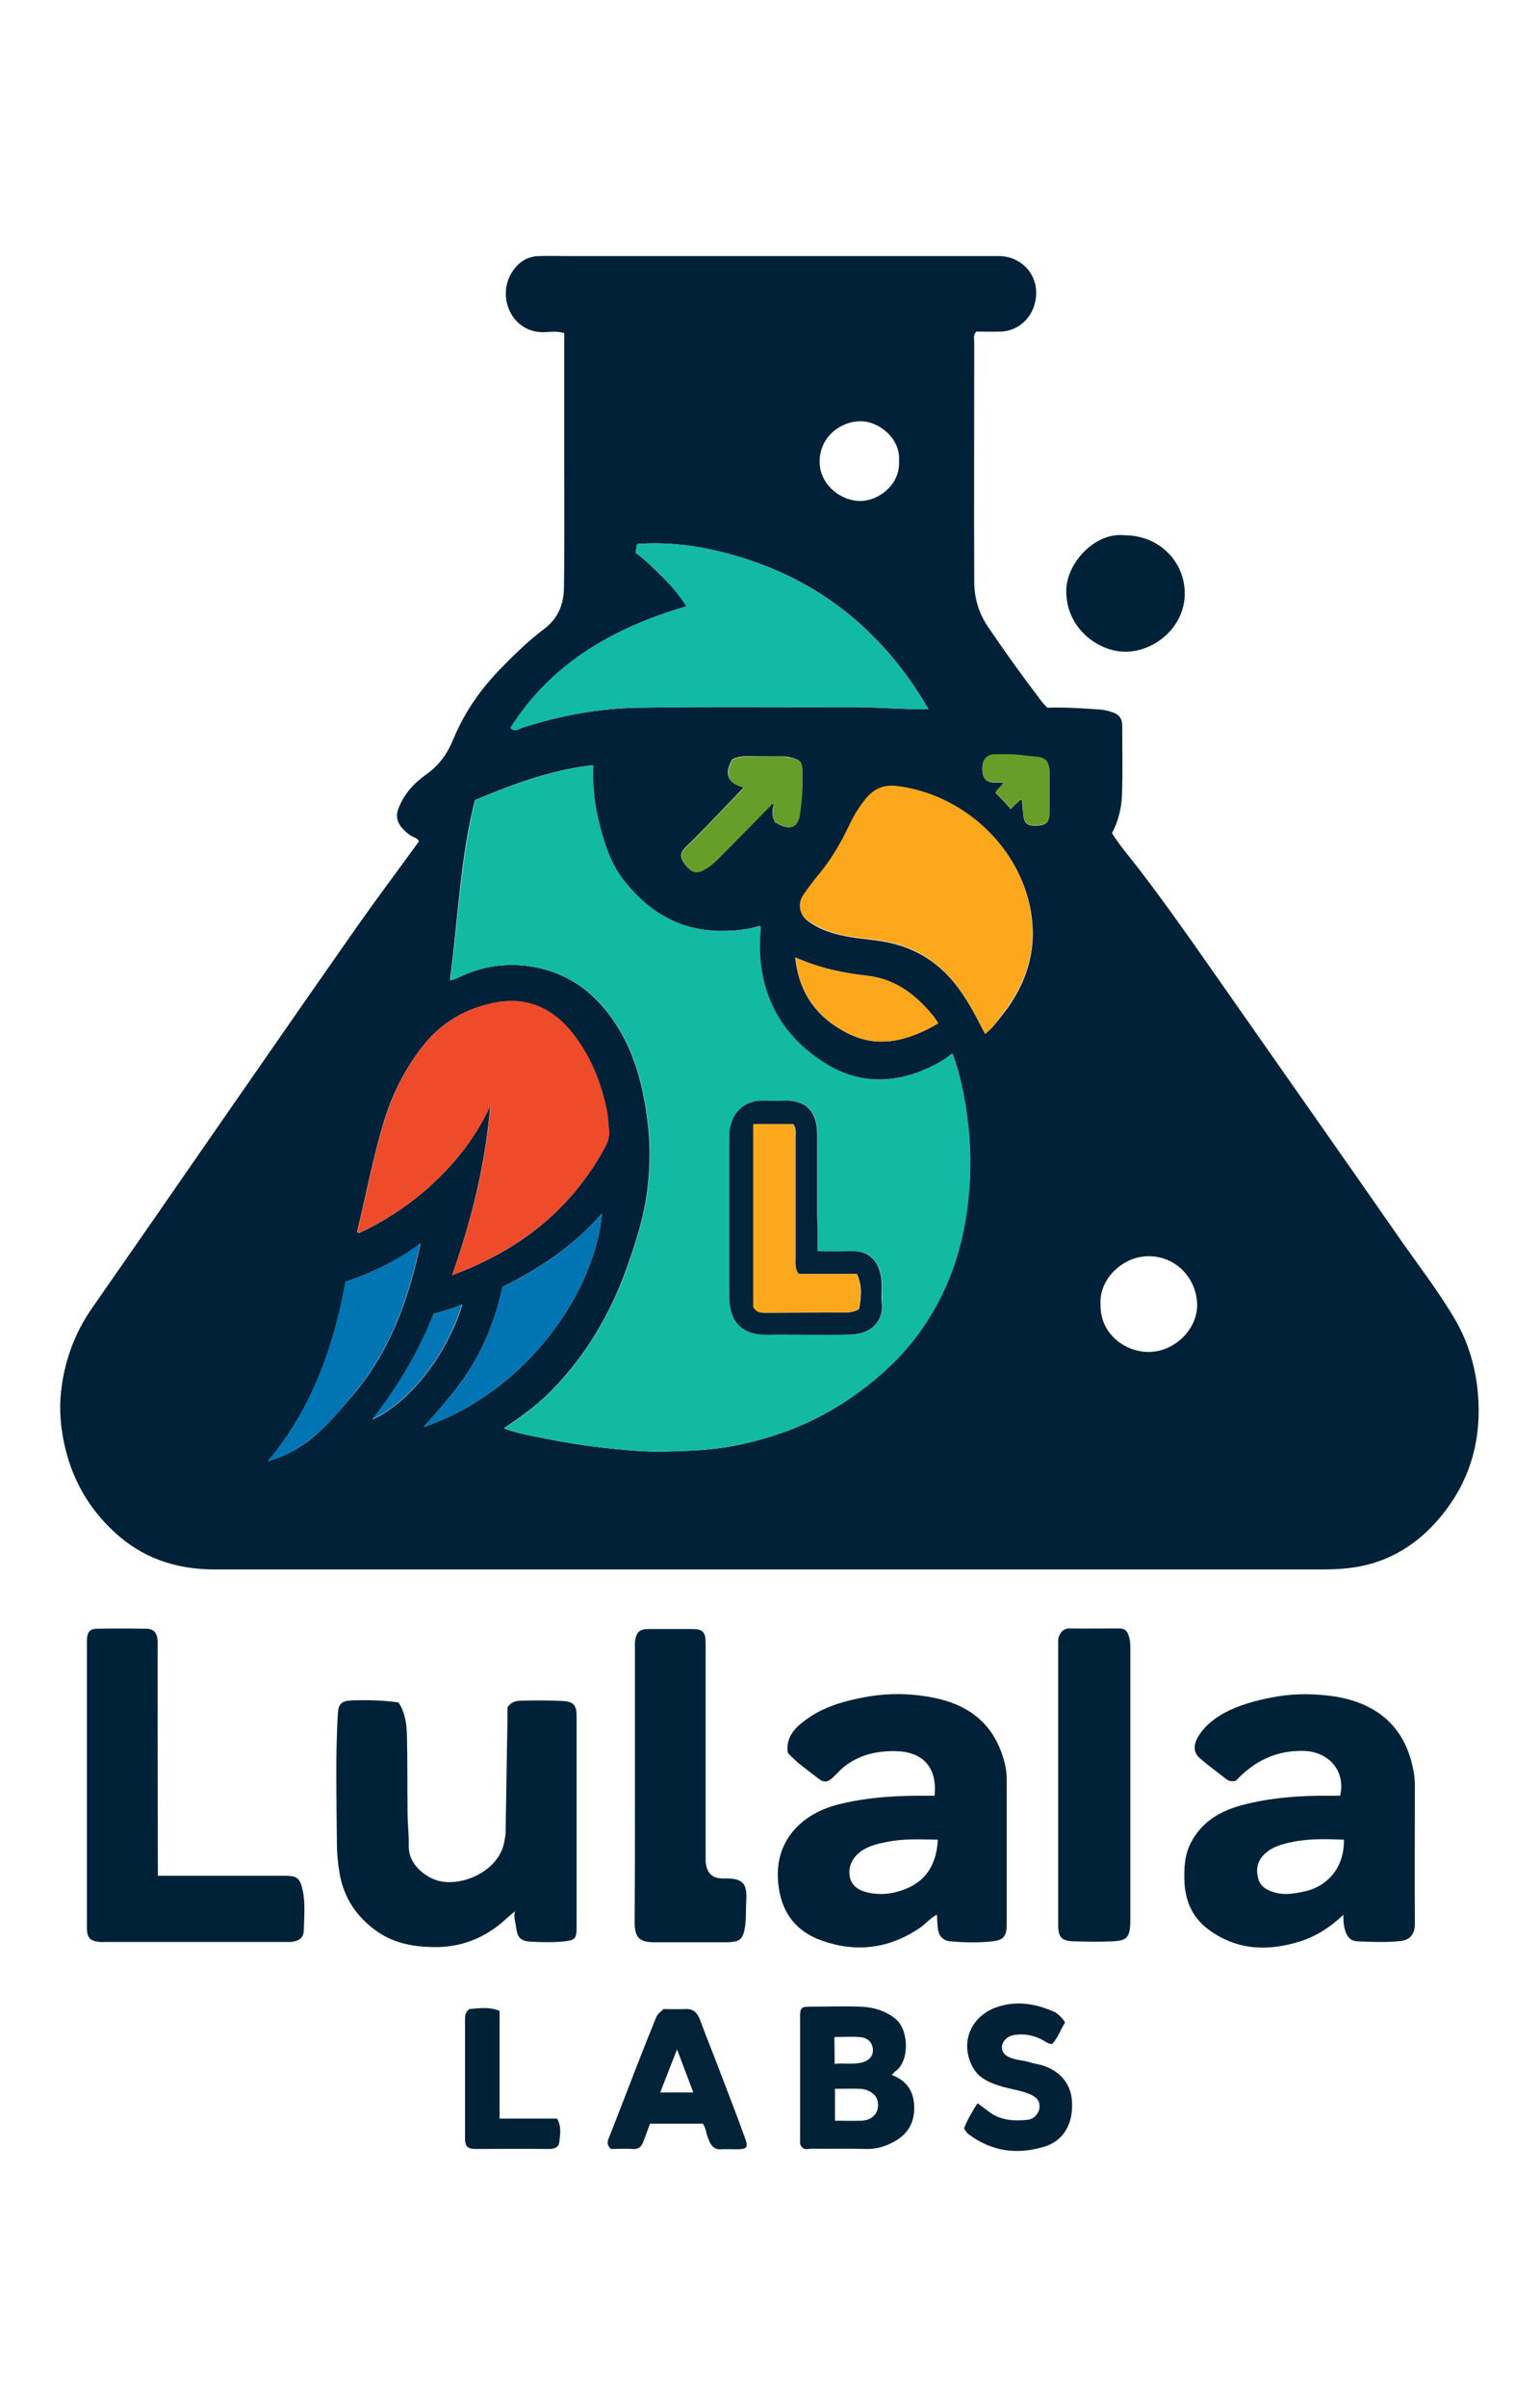
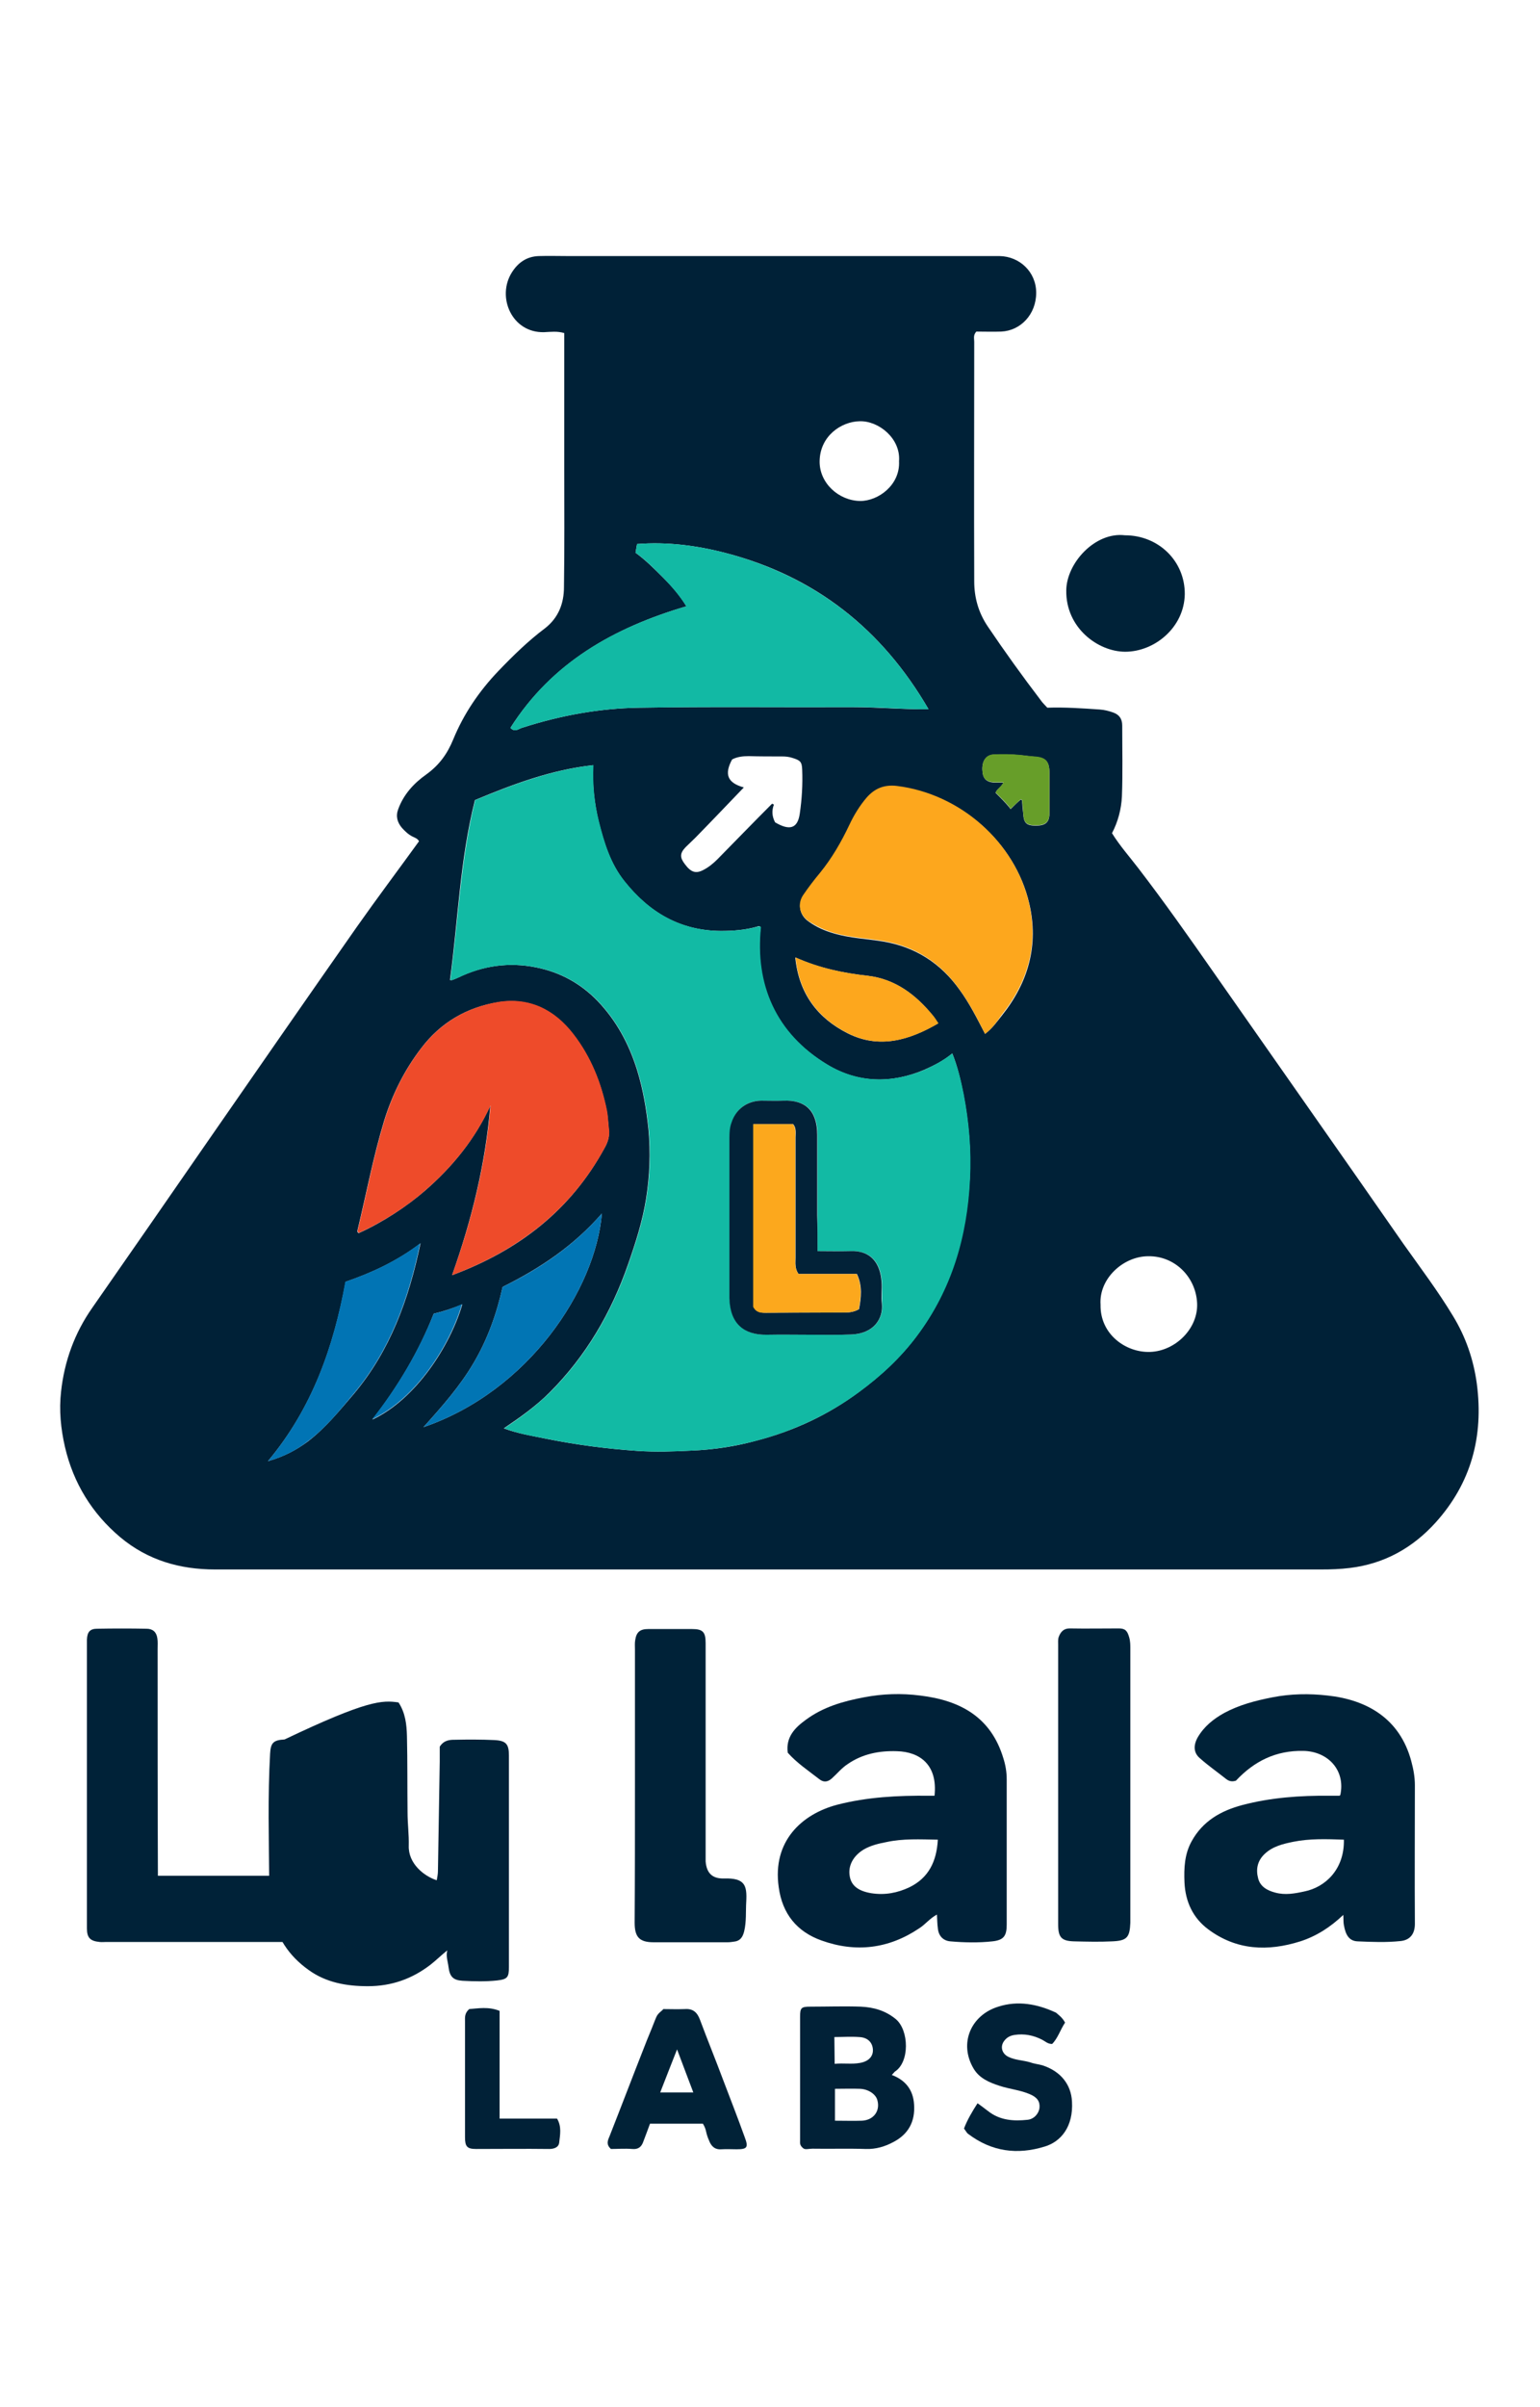
<svg xmlns="http://www.w3.org/2000/svg" version="1.1" id="_图层_2" x="0px" y="0px" viewBox="0 0 512 800" style="enable-background:new 0 0 512 800;" xml:space="preserve">
  <style type="text/css">
	.st0{fill:#002137;}
	.st1{fill:#002238;}
	.st2{fill:#002138;}
	.st3{fill:#012137;}
	.st4{fill:#012237;}
	.st5{fill:#12BAA4;}
	.st6{fill:#EE4B2A;}
	.st7{fill:#12B9A4;}
	.st8{fill:#FDA71D;}
	.st9{fill:#0175B4;}
	.st10{fill:#0174B4;}
	.st11{fill:#669E2A;}
	.st12{fill:#679E29;}
	.st13{fill:#0276B6;}
	.st14{fill:#022238;}
	.st15{fill:#FCA81D;}
</style>
  <g id="_图层_1-2">
    <g>
      <path class="st0" d="M139.3,279.6c-0.4-0.9-1.4-1.2-2.2-1.6c-1.4-0.7-2.5-1.8-3.5-2.9c-1.5-1.8-2.1-3.8-1.2-6.2    c1.8-4.9,5.2-8.6,9.3-11.5c4.3-3.1,7-6.8,9-11.7c3.5-8.5,8.6-16,15-22.7c4.9-5.1,9.9-10,15.5-14.2c4.5-3.5,6.3-8.3,6.3-13.7    c0.2-13.1,0.1-26.2,0.1-39.3c0-15,0-30,0-45.1c-2.3-0.7-4.5-0.4-6.7-0.3c-10.7,0.3-15.9-11.7-10.7-19.9c2.1-3.3,5-5.3,9-5.4    c3.2-0.1,6.4,0,9.6,0c46.5,0,93,0,139.6,0c1.3,0,2.6,0,3.9,0c6.7,0.1,12.2,5.3,12.2,12.2c0,7.2-5.2,12.6-11.6,12.9    c-2.8,0.1-5.7,0-8.3,0c-1.1,1.2-0.7,2.3-0.7,3.4c0,26.5-0.1,53.1,0,79.6c0,5.4,1.4,10.4,4.5,15c5.6,8.3,11.5,16.5,17.6,24.5    c0.6,0.9,1.4,1.6,2.2,2.5c5.8-0.2,11.6,0.2,17.4,0.6c1.6,0.1,3.1,0.5,4.5,1c2,0.7,3,2.1,3,4.3c0,7.9,0.2,15.7-0.1,23.6    c-0.2,4.2-1.3,8.4-3.3,12.2c2.6,4.2,5.9,7.9,8.8,11.7c8.6,11.2,16.7,22.7,24.8,34.3c21.1,30.2,42.3,60.3,63.3,90.5    c5.6,7.9,11.5,15.7,16.5,24c4.2,6.9,6.8,14.4,7.9,22.5c2.3,17.5-1.9,33-13.7,46.1c-7.6,8.4-17,13.7-28.5,15.1    c-3.2,0.4-6.4,0.5-9.6,0.5c-122.5,0-245.1,0-367.7,0c-11.8,0-22.4-3.1-31.5-10.7c-9.4-7.9-15.6-18-18.4-30    c-1.4-6.1-2-12.2-1.3-18.4c1.1-10.1,4.5-19.5,10.4-27.9c12.8-18.4,25.6-36.8,38.3-55.2c16.5-23.8,33-47.6,49.6-71.3    C125.5,298.3,132.5,289,139.3,279.6L139.3,279.6z M316.6,350.1c-3,2.5-6.1,4-9.2,5.4c-11,4.7-22.2,4.5-32.4-1.7    c-17.3-10.4-24.2-26.7-22.1-45.7c-0.4-0.4-0.9-0.3-1.3-0.1c-3.9,1.1-7.9,1.4-12,1.4c-13.5-0.1-23.8-6.2-32-16.5    c-4.7-5.9-6.8-12.9-8.6-20c-1.4-6-2.1-12.1-1.8-18.6c-13.8,1.5-26.6,6.3-39.3,11.6c-5,19.8-5.6,39.9-8.3,59.8c0.5,0,0.6,0.1,0.7,0    c0.7-0.2,1.3-0.5,2-0.8c8.3-4,16.9-5.2,25.9-3.4c8,1.6,14.8,5.3,20.5,11.2c6.3,6.6,10.4,14.3,13.1,22.9c2,6.5,3.1,13,3.8,19.8    c0.7,7.7,0.4,15.4-0.8,23c-1.2,7.5-3.5,14.7-6,21.8c-5.6,16.1-14,30.5-26.1,42.6c-4.5,4.5-9.7,8.2-15.2,11.9    c4.8,1.8,9.5,2.5,14.3,3.5c10,2,20,3.3,30.2,4c5.9,0.4,11.9,0.2,17.8-0.1c7.5-0.3,14.8-1.4,22-3.4c12.2-3.2,23.6-8.5,33.8-16.1    c7.2-5.3,13.7-11.3,19.1-18.5c11.6-15.5,16.7-33.2,17.7-52.2c0.5-9.5-0.3-19-2.1-28.3C319.4,359.1,318.4,354.6,316.6,350.1    L316.6,350.1z M150.3,423.8c22.3-8.3,39.5-21.7,50.7-42.3c1.1-1.9,1.7-3.9,1.4-6.1c-0.2-2.1-0.3-4.3-0.7-6.3    c-1.8-9.2-5.3-17.8-11.1-25.3c-6.3-8.2-14.7-12.4-25.1-10.7c-10.3,1.7-19,6.7-25.5,15.3c-5.6,7.3-9.6,15.4-12.3,24.1    c-3.6,11.9-5.9,24.1-8.8,36.2c-0.1,0.4-0.2,0.9,0.4,1.1c8-3.6,16-8.9,22-14.1c9.1-7.9,16.6-17.1,21.7-28.2    C161.4,386.7,156.9,405.2,150.3,423.8L150.3,423.8z M308.7,235.7c-15.5-26.7-37.8-44.2-67.4-51.9c-9.6-2.5-19.5-3.8-29.5-3    c-0.2,1-0.3,1.8-0.5,2.9c3.3,2.4,6.2,5.3,9.2,8.3c2.9,2.9,5.6,6,7.7,9.5c-24.1,7.1-44.7,18.7-58.5,40.4c1.5,1.6,2.7,0.3,3.8,0    c12.7-4.1,25.7-6.5,39-6.7c23.6-0.4,47.1-0.1,70.7-0.2C291.7,235,300.1,235.8,308.7,235.7L308.7,235.7z M327.5,343.6    c2.5-1.9,4-4.1,5.6-6.1c8.8-11,12.3-23.4,9.1-37.2c-4.7-20.3-22.9-36.3-43.9-38.9c-4.1-0.5-7.4,0.8-10.1,3.9    c-2.3,2.7-4.1,5.8-5.7,9c-2.7,5.7-5.9,11-9.8,16c-1.9,2.4-3.8,4.8-5.6,7.4c-2,3-1.2,6.6,1.8,8.6c2.5,1.8,5.2,3,8.3,3.9    c5.4,1.6,10.9,1.8,16.4,2.7c10.7,1.8,19.1,7.2,25.4,16C322.3,333.4,324.8,338.4,327.5,343.6L327.5,343.6z M167.1,427.7    c-2,9-5,17.4-9.6,25.2c-4.5,7.7-10.4,14.4-16.7,21.4c35-12,57.2-45.8,59.3-71C190.8,414,179.6,421.5,167.1,427.7z M89.1,485.6    c5.3-1.5,9.4-3.7,13.2-6.5c5.9-4.5,10.5-10.2,15.3-15.8c12.1-14.4,18.3-31.4,22.2-50.1c-7.9,6-16.2,9.8-24.9,12.8    C110.9,447.6,103.9,467.9,89.1,485.6z M365.9,433.6c-0.2,9.9,8.5,16,16.5,15.7c8.4-0.3,16-7.8,15.6-16.2    c-0.4-8.6-7.3-15.7-16.2-15.6C373.4,417.5,365.3,425,365.9,433.6L365.9,433.6z M264.4,318.2c1.2,12.1,7.5,20.2,17.4,25.2    c10.5,5.3,20.5,2.3,30.1-3.3c-0.7-1.1-1.3-1.9-1.8-2.6c-5.6-6.9-12.4-12.1-21.6-13.2C280.4,323.4,272.5,321.8,264.4,318.2    L264.4,318.2z M257.7,273.3c4.9,2.9,7.5,2,8.2-2.9c0.7-4.8,1-9.7,0.8-14.6c-0.1-2.6-0.6-3.1-3.2-3.9c-1.2-0.4-2.3-0.5-3.5-0.5    c-3.7,0-7.4,0-11.1-0.1c-1.9,0-3.8,0.2-5.5,1.1c-2.7,5-1.5,7.8,3.9,9.3c-5.4,5.6-10.7,11.2-16.1,16.7c-1.1,1.1-2.2,2.1-3.3,3.2    c-1.9,2-1.9,3.4-0.2,5.6c2,2.7,3.6,3.2,6,2c1.8-0.9,3.4-2.2,4.8-3.6c6.1-6.2,12.1-12.4,18.2-18.5c0.2,0.1,0.4,0.2,0.6,0.3    C256.5,269.5,256.7,271.4,257.7,273.3L257.7,273.3z M298.9,153.3c0.6-7.6-6.8-13.5-13.1-13.3c-6.1,0.1-13.2,4.9-13.3,13.3    c-0.1,7.2,6.3,13.1,13.5,13.2C292,166.5,299.3,161.2,298.9,153.3z M339.4,265.7c0.3,0.2,0.4,0.3,0.4,0.3c0.1,1.5,0.2,3,0.4,4.5    c0.2,3.1,1.1,3.9,4.2,3.9c3.2,0,4.5-1.1,4.5-4.1c0-4.5,0-9,0-13.5c0-3.8-1.3-5-5-5.3c-1.5-0.1-3.1-0.4-4.6-0.5    c-2.9-0.3-5.9-0.3-8.9-0.2c-2.5,0.1-3.9,2-3.8,5c0.1,2.9,1.2,4.1,4,4.3c0.9,0,1.9,0,3,0c-0.7,1.6-2.2,2.1-2.6,3.4    c1.7,1.7,3.4,3.3,5,5.4C337.3,267.6,338.3,266.6,339.4,265.7L339.4,265.7z M144.2,436.6c-5,12.7-11.9,24.2-20.4,35.2    c14.5-6.8,25.9-24.6,29.9-38.3C150.5,434.8,147.6,435.8,144.2,436.6z" />
      <path class="st1" d="M446.6,636.4c-4.3,4.1-9,7.1-14.3,8.8c-10.8,3.4-21.2,3-30.6-4c-5.1-3.8-7.6-9.2-7.9-15.6    c-0.2-4.7,0-9.4,2.4-13.7c3.7-6.7,9.7-10.1,16.8-12c9.5-2.5,19.3-3.2,29.1-3.1c1.1,0,2.2,0,3.2,0c0.1,0,0.2-0.2,0.3-0.2    c1.8-8.2-4-14.5-12.2-14.7c-9.2-0.2-16.4,3.4-22.5,9.9c-1.3,0.4-2.3,0.2-3.3-0.6c-2.9-2.3-5.9-4.4-8.6-6.8c-2.2-1.8-2.3-4.3-0.8-7    c2.1-3.6,5.2-6.1,8.8-8.1c5-2.7,10.4-4.1,16-5.2c6.1-1.2,12.3-1.3,18.4-0.6c13,1.4,24,7.6,27.8,21.8c0.7,2.6,1.2,5.2,1.2,8    c0,15.3-0.1,30.7,0,46.1c0,3.3-1.6,5.4-4.8,5.7c-4.7,0.5-9.5,0.3-14.2,0.1c-2.7-0.1-4-1.9-4.6-5.4    C446.6,638.8,446.7,637.8,446.6,636.4L446.6,636.4z M446.8,611.4c-5.8-0.2-11.3-0.4-16.8,0.7c-3.4,0.7-6.9,1.5-9.6,4.1    c-2.4,2.3-2.9,5.1-2.1,8.1c0.7,2.7,3,4,5.7,4.7c3.3,0.9,6.5,0.3,9.7-0.4C440.6,627.2,447,621.3,446.8,611.4L446.8,611.4z" />
      <path class="st2" d="M310.7,596.8c1.1-10.3-4.9-14.6-12.5-14.8c-5.9-0.2-11.5,0.9-16.4,4.3c-2,1.3-3.5,3.2-5.3,4.8    c-1.4,1.2-2.7,1.3-4.1,0.2c-3.6-2.8-7.5-5.4-10.5-8.8c-0.7-5.3,2.5-8.4,6.1-11c5.7-4.2,12.3-6.1,19.2-7.4    c6.2-1.2,12.5-1.4,18.7-0.6c13.4,1.6,23.6,7.2,27.7,20.9c0.7,2.2,1.1,4.5,1.1,7c0,16,0,32.1,0,48.2c0,3.8-1,5.2-4.8,5.6    c-4.6,0.5-9.3,0.4-13.9,0c-2.5-0.2-4-1.9-4.2-4.4c-0.2-1.4-0.2-2.9-0.3-4.5c-2.3,1.2-3.8,3.2-5.8,4.5c-10.2,6.9-21.2,8.2-32.6,4.1    c-8.1-2.9-13-8.8-14.2-17.7c-2.2-15.3,7.7-24.3,19.4-27.4c10.1-2.6,20.3-3.1,30.6-3c0.6,0,1.2,0,2,0L310.7,596.8z M311.8,611.4    c-6-0.1-11.6-0.4-17.1,0.8c-2.6,0.5-5.2,1.1-7.6,2.5c-3.4,2.1-5.2,5.3-4.6,8.8c0.5,3.2,2.9,5,7.2,5.7c4.5,0.7,8.7-0.1,12.7-2    C308.7,624.1,311.4,618.7,311.8,611.4L311.8,611.4z" />
-       <path class="st1" d="M132.5,565.8c2.3,3.5,2.7,7.4,2.8,11.2c0.2,8.5,0.1,16.9,0.2,25.4c0,3.7,0.5,7.4,0.4,11    c-0.2,5.9,5,10.1,9.3,11.5c7.6,2.5,20.8-2.7,22.5-13c0.2-1.1,0.4-2.1,0.4-3.1c0.2-12.1,0.4-24.3,0.6-36.4c0-1.8,0-3.6,0-4.9    c1.4-2.2,3.3-2.3,5-2.3c4.4-0.1,8.8-0.1,13.2,0.1c3.8,0.2,4.8,1.3,4.8,5.1c0,23.4,0,46.9,0,70.3c0,3.5-0.5,4.1-4,4.5    c-3.8,0.4-7.6,0.3-11.4,0.1c-3.2-0.2-4.3-1.4-4.7-4.7c-0.2-1.7-0.9-3.4-0.4-5.4c-2,1.6-3.6,3.2-5.5,4.7    c-6.2,4.8-13.1,7.2-20.9,7.2c-7.1,0-13.9-1.2-19.7-5.4c-6.6-4.7-10.8-11-12.2-19.1c-0.6-3.4-0.9-6.8-0.9-10.3    c-0.1-14.2-0.5-28.3,0.3-42.5c0.2-3.6,1.1-4.5,4.8-4.7C122.1,565,127.1,565,132.5,565.8L132.5,565.8z" />
+       <path class="st1" d="M132.5,565.8c2.3,3.5,2.7,7.4,2.8,11.2c0.2,8.5,0.1,16.9,0.2,25.4c0,3.7,0.5,7.4,0.4,11    c-0.2,5.9,5,10.1,9.3,11.5c0.2-1.1,0.4-2.1,0.4-3.1c0.2-12.1,0.4-24.3,0.6-36.4c0-1.8,0-3.6,0-4.9    c1.4-2.2,3.3-2.3,5-2.3c4.4-0.1,8.8-0.1,13.2,0.1c3.8,0.2,4.8,1.3,4.8,5.1c0,23.4,0,46.9,0,70.3c0,3.5-0.5,4.1-4,4.5    c-3.8,0.4-7.6,0.3-11.4,0.1c-3.2-0.2-4.3-1.4-4.7-4.7c-0.2-1.7-0.9-3.4-0.4-5.4c-2,1.6-3.6,3.2-5.5,4.7    c-6.2,4.8-13.1,7.2-20.9,7.2c-7.1,0-13.9-1.2-19.7-5.4c-6.6-4.7-10.8-11-12.2-19.1c-0.6-3.4-0.9-6.8-0.9-10.3    c-0.1-14.2-0.5-28.3,0.3-42.5c0.2-3.6,1.1-4.5,4.8-4.7C122.1,565,127.1,565,132.5,565.8L132.5,565.8z" />
      <path class="st1" d="M52.5,623.4c1.4,0,2.6,0,3.8,0c12.8,0,25.7,0,38.5,0c4,0,4.9,0.8,5.8,4.7c1,4.5,0.5,9,0.4,13.5    c-0.1,2.3-1.3,3.3-3.6,3.7c-0.9,0.2-1.9,0.1-2.9,0.1c-19.7,0-39.5,0-59.2,0c-0.7,0-1.4,0.1-2.2,0c-3.1-0.3-4.2-1.4-4.2-4.5    c0-8.3,0-16.6,0-25c0-22.9,0-45.9,0-68.8c0-0.7,0-1.4,0-2.2c0.1-2.5,1-3.6,3.4-3.6c5.5-0.1,11-0.1,16.4,0c2.1,0,3.3,1.1,3.6,3.1    c0.2,1.2,0.1,2.4,0.1,3.6C52.4,573,52.4,597.9,52.5,623.4L52.5,623.4z" />
      <path class="st1" d="M211.1,592.8c0-14.9,0-29.7,0-44.6c0-1.1-0.1-2.2,0.1-3.2c0.4-2.6,1.6-3.6,4.3-3.6c4.9,0,9.7,0,14.6,0    c3.6,0,4.5,1,4.5,4.7c0,23.3,0,46.6,0,70c0,0.8,0,1.7,0,2.5c0.3,3.9,2.2,5.8,6.1,5.7c6.9-0.2,7.7,2.2,7.4,7.7    c-0.2,3.3,0.1,6.6-0.7,9.9c-0.5,2-1.4,3.2-3.4,3.4c-0.7,0.1-1.4,0.2-2.1,0.2c-8.2,0-16.4,0-24.6,0c-4.7,0-6.3-1.7-6.3-6.5    C211.1,623.6,211.1,608.2,211.1,592.8L211.1,592.8L211.1,592.8z" />
      <path class="st1" d="M351.8,592.9c0-15.3,0-30.7,0-46.1c0-0.9-0.1-2,0.2-2.8c0.6-1.6,1.6-2.8,3.6-2.8c5.5,0.1,11,0,16.4,0    c2.1,0,2.8,0.8,3.4,2.9c0.4,1.3,0.4,2.6,0.4,3.9c0,30,0,59.9,0,89.9c0,0.4,0,0.7,0,1.1c-0.2,4.9-1.1,6-6.1,6.2    c-4.1,0.2-8.3,0.1-12.5,0c-4.3-0.1-5.4-1.3-5.4-5.7c0-15.6,0-31.2,0-46.8L351.8,592.9z" />
      <path class="st3" d="M296.5,689.6c4.5,1.7,7.1,4.9,7.4,9.8c0.4,5.7-1.9,9.9-6.9,12.5c-2.8,1.5-5.8,2.4-9.1,2.3    c-5.9-0.2-11.9,0-17.8-0.1c-1.1,0-2.4,0.4-3-0.1c-1.3-1-1.1-1.8-1.1-2.7c0-13.7,0-27.4,0-41c0-3.1,0.4-3.4,3.5-3.4    c5.6,0,11.2-0.2,16.7,0c4.3,0.2,8.2,1.3,11.7,4.2c4.3,3.7,4.6,14.2-0.4,17.4C297.1,688.9,296.8,689.3,296.5,689.6L296.5,689.6z     M277.6,694.2v10.6c3.1,0,6.1,0.1,9,0c3.8-0.2,6.1-3.2,5.1-6.8c-0.5-2-3-3.7-5.8-3.8C283.3,694.1,280.6,694.2,277.6,694.2    L277.6,694.2z M277.5,685.9c3-0.3,5.7,0.2,8.4-0.3c2.9-0.5,4.5-2.2,4.3-4.6c-0.2-2.3-1.8-3.9-4.6-4c-2.7-0.2-5.4,0-8.2,0    L277.5,685.9L277.5,685.9z" />
      <path class="st1" d="M374,177.9c11.2,0,20,8.6,19.9,19.6c-0.2,11.1-10.1,19.1-19.8,19.1c-9,0-19.8-7.9-19.6-20.4    C354.6,187.1,364.1,176.7,374,177.9L374,177.9z" />
      <path class="st4" d="M220.3,667.7c2.3,0,4.9,0.1,7.4,0c2.7-0.2,4.1,1.1,5,3.5c2.5,6.7,5.2,13.3,7.7,20c2.4,6.3,4.9,12.7,7.2,19.1    c1.3,3.4,0.8,4-2.7,4c-1.7,0-3.3-0.1-5,0c-2.3,0.2-3.5-1.1-4.2-3c-0.4-0.9-0.7-1.8-0.9-2.7c-0.2-1-0.5-1.8-1.1-2.8h-17.6    c-0.7,2-1.5,4-2.2,5.9c-0.6,1.8-1.7,2.7-3.7,2.5c-2.5-0.2-5,0-7.1,0c-1.6-1.5-1.1-2.7-0.5-4.1c3.9-9.9,7.7-19.9,11.6-29.8    c1.1-2.9,2.3-5.6,3.4-8.5c0.9-2.2,0.8-2.2,2.9-4L220.3,667.7z M230.5,695.4c-1.8-4.7-3.5-9.3-5.4-14.3c-2,5-3.7,9.5-5.6,14.3    H230.5z" />
      <path class="st3" d="M354.1,672.2c-1.6,2.4-2.4,5.2-4.3,7.1c-1.5,0-2.3-0.9-3.3-1.4c-2.9-1.5-6-2.1-9.2-1.6    c-1.4,0.2-2.5,0.8-3.3,1.8c-1.6,1.9-1,4.4,1.3,5.5c2.3,1.1,4.8,1.1,7.2,1.8c1.3,0.5,2.7,0.6,4.1,1c6.1,2,9.5,6.4,9.8,12    c0.5,8.4-3.7,13.4-9.1,15c-9.1,2.8-17.6,1.7-25.4-4.2c-0.3-0.2-0.5-0.5-0.7-0.8c-0.2-0.3-0.4-0.6-0.7-1c1.1-2.9,2.7-5.6,4.5-8.4    c1.3,0.9,2.4,1.8,3.5,2.6c3.9,3.1,8.5,3.4,13.1,2.9c2.2-0.2,3.8-2.1,4-4c0.2-2.1-0.8-3.5-3.2-4.5c-3.2-1.4-6.8-1.7-10.1-2.8    c-3.4-1.1-6.7-2.5-8.6-5.7c-5-8.4-0.9-17.8,8.2-20.6c6.5-2.1,13-0.9,19.2,2C352,669.7,353.2,670.5,354.1,672.2L354.1,672.2z" />
      <path class="st3" d="M166.1,704.1h19.1c1.6,2.7,1,5.4,0.7,8.1c-0.2,1.4-1.6,2-3.3,2c-8.1-0.1-16.2,0-24.3,0c-3,0-3.7-0.8-3.7-3.9    c0-8.5,0-16.9,0-25.3c0-4.4,0-8.8,0-13.2c0-1.3-0.2-2.7,1.4-4.1c2.9-0.2,6.4-0.9,10.1,0.6L166.1,704.1L166.1,704.1z" />
      <path class="st5" d="M316.6,350.1c1.8,4.5,2.9,9,3.8,13.5c1.8,9.4,2.6,18.8,2.1,28.3c-0.9,19.1-6.1,36.8-17.7,52.2    c-5.4,7.2-11.9,13.2-19.1,18.5c-10.2,7.5-21.5,12.8-33.8,16.1c-7.2,1.9-14.6,3.1-22,3.4c-5.9,0.3-11.8,0.5-17.8,0.1    c-10.2-0.7-20.2-2-30.2-4c-4.7-0.9-9.5-1.7-14.3-3.5c5.5-3.6,10.6-7.4,15.2-11.9c12.1-12.1,20.5-26.5,26.1-42.6    c2.5-7.1,4.8-14.3,6-21.8c1.2-7.6,1.5-15.3,0.8-23c-0.7-6.8-1.8-13.3-3.8-19.8c-2.7-8.6-6.8-16.3-13.1-22.9    c-5.7-5.9-12.5-9.6-20.5-11.2c-9-1.8-17.6-0.6-25.9,3.4c-0.6,0.3-1.3,0.5-2,0.8c-0.1,0-0.2,0-0.7,0c2.7-19.9,3.4-40,8.3-59.8    c12.6-5.2,25.5-10.1,39.3-11.6c-0.3,6.6,0.3,12.6,1.8,18.6c1.8,7.2,3.9,14.2,8.6,20c8.2,10.3,18.5,16.4,32,16.5    c4.1,0,8.1-0.3,12-1.4c0.4-0.1,0.9-0.2,1.3,0.1c-2,19,4.9,35.3,22.1,45.7c10.3,6.2,21.4,6.3,32.4,1.7    C310.5,354.1,313.6,352.5,316.6,350.1L316.6,350.1z M271.8,415.8c0-4.2,0-8.1,0-11.9c0-8.9,0-17.8,0-26.7c0-8.1-4-11.7-11.2-11.4    c-2.5,0.1-5,0-7.5,0c-4.7,0-8.4,2.8-9.8,7.3c-0.5,1.7-0.7,3.5-0.7,5.2c0,15.6,0,31.1,0,46.7c0,2.2,0,4.3,0,6.4    c0.2,8.7,5,12.3,12.4,12.2c5-0.1,10,0,15,0c4.4,0,8.8,0.1,13.2-0.1c7.2-0.3,10.5-5,10.1-10.3c-0.2-2.3,0.1-4.8-0.1-7.1    c-0.4-6.2-3.5-10.6-10.4-10.3C279.1,415.9,275.6,415.7,271.8,415.8L271.8,415.8z" />
      <path class="st6" d="M150.3,423.8c6.7-18.7,11.2-37.2,12.8-56.4c-5.1,11.1-12.6,20.3-21.7,28.2c-5.9,5.2-14,10.5-22,14.1    c-0.6-0.2-0.5-0.7-0.4-1.1c2.9-12.1,5.2-24.3,8.8-36.2c2.7-8.7,6.7-16.8,12.3-24.1c6.5-8.5,15.1-13.5,25.5-15.3    c10.4-1.7,18.8,2.5,25.1,10.7c5.8,7.5,9.2,16.1,11.1,25.3c0.4,2.1,0.4,4.2,0.7,6.3c0.3,2.2-0.4,4.2-1.4,6.1    C189.9,402,172.6,415.4,150.3,423.8L150.3,423.8z" />
      <path class="st7" d="M308.7,235.7c-8.6,0.1-17-0.8-25.5-0.7c-23.6,0.1-47.1-0.2-70.7,0.2c-13.3,0.2-26.3,2.6-39,6.7    c-1.1,0.4-2.3,1.6-3.8,0c13.7-21.7,34.3-33.3,58.5-40.4c-2.2-3.5-4.9-6.6-7.7-9.5c-2.9-2.9-5.8-5.9-9.2-8.3    c0.2-1.1,0.3-1.9,0.5-2.9c10-0.8,19.9,0.5,29.5,3C270.9,191.6,293.2,209,308.7,235.7L308.7,235.7z" />
      <path class="st8" d="M327.5,343.6c-2.7-5.3-5.2-10.3-8.6-14.9c-6.3-8.8-14.6-14.2-25.4-16c-5.4-0.9-11-1.1-16.4-2.7    c-3-0.9-5.7-2.2-8.3-3.9c-2.9-2-3.8-5.6-1.8-8.6c1.7-2.5,3.6-5,5.6-7.4c4-4.9,7.1-10.3,9.8-16c1.5-3.2,3.4-6.3,5.7-9    c2.7-3.1,5.9-4.4,10.1-3.9c21,2.6,39.2,18.6,43.9,38.9c3.2,13.8-0.3,26.2-9.1,37.2C331.4,339.6,329.9,341.8,327.5,343.6    L327.5,343.6z" />
      <path class="st9" d="M167.1,427.7c12.5-6.1,23.7-13.7,33-24.4c-2.1,25.2-24.3,59-59.3,71c6.3-7,12.2-13.7,16.7-21.4    C162.1,445.1,165.1,436.7,167.1,427.7z" />
      <path class="st10" d="M89.1,485.6c14.7-17.7,21.8-38,25.7-59.6c8.7-3,17-6.8,24.9-12.8c-3.9,18.7-10.1,35.7-22.2,50.1    c-4.7,5.6-9.3,11.4-15.3,15.8C98.6,481.9,94.5,484.1,89.1,485.6z" />
      <path class="st8" d="M264.5,318.2c8.1,3.6,16,5.2,24.1,6.1c9.1,1.1,15.9,6.3,21.6,13.2c0.6,0.7,1.1,1.5,1.8,2.6    c-9.6,5.6-19.6,8.6-30.1,3.3C272,338.4,265.7,330.3,264.5,318.2L264.5,318.2z" />
-       <path class="st11" d="M257.8,273.3c-1.1-1.8-1.2-3.8-0.4-5.8c-0.2-0.1-0.4-0.2-0.6-0.3c-6.1,6.2-12.1,12.4-18.2,18.5    c-1.4,1.4-3,2.7-4.8,3.6c-2.4,1.2-4,0.7-6-2c-1.7-2.3-1.7-3.6,0.2-5.6c1.1-1.1,2.2-2.2,3.3-3.2c5.4-5.6,10.7-11.1,16.1-16.7    c-5.4-1.5-6.5-4.3-3.9-9.3c1.7-0.8,3.6-1.1,5.5-1.1c3.7,0,7.4,0,11.1,0.1c1.2,0,2.3,0.2,3.5,0.5c2.6,0.9,3.1,1.3,3.2,3.9    c0.2,4.9-0.1,9.7-0.8,14.6C265.3,275.3,262.7,276.1,257.8,273.3L257.8,273.3z" />
      <path class="st12" d="M339.4,265.6c-1.1,1-2.1,2-3.4,3.2c-1.5-2.1-3.3-3.7-5-5.4c0.5-1.3,1.8-1.8,2.6-3.4c-1.1,0-2.1,0-3,0    c-2.9-0.2-4-1.4-4-4.3c-0.1-3,1.3-4.9,3.8-5c3-0.1,5.9-0.1,8.9,0.2c1.5,0.2,3.1,0.4,4.6,0.5c3.8,0.2,5,1.6,5,5.3c0,4.5,0,9,0,13.5    c0,3-1.3,4.1-4.5,4.1c-3.1,0-4-0.8-4.2-3.9c-0.1-1.5-0.2-3-0.4-4.5C340,265.9,339.8,265.9,339.4,265.6L339.4,265.6z" />
      <path class="st13" d="M144.2,436.6c3.4-0.8,6.4-1.8,9.4-3.2c-4,13.7-15.3,31.5-29.9,38.3C132.3,460.8,139.1,449.2,144.2,436.6z" />
      <path class="st14" d="M271.8,415.8c3.9,0,7.4,0.1,10.9,0c6.9-0.3,10,4.1,10.4,10.3c0.2,2.3-0.2,4.8,0.1,7.1    c0.5,5.2-2.8,10-10.1,10.3c-4.4,0.2-8.8,0.1-13.2,0.1c-5,0-10-0.1-15,0c-7.4,0.1-12.2-3.5-12.4-12.2c0-2.2,0-4.3,0-6.4    c0-15.6,0-31.1,0-46.7c0-1.8,0.1-3.6,0.7-5.2c1.4-4.4,5.1-7.2,9.8-7.3c2.5,0,5,0.1,7.5,0c7.2-0.3,11.2,3.3,11.2,11.4    c0,8.9,0,17.8,0,26.7C271.8,407.7,271.8,411.6,271.8,415.8L271.8,415.8z M265.5,423.4c-1.3-1.8-1-3.6-1-5.4c0-13.3,0-26.6,0-40    c0-1.5,0.3-3.1-0.8-4.4h-13.2v60.7c1.1,2,2.7,2,4.3,2c8.7,0,17.4-0.1,26.1-0.1c1.6,0,3.1-0.2,4.7-1.1c0.7-3.8,1.2-7.7-0.7-11.7    L265.5,423.4L265.5,423.4z" />
      <path class="st15" d="M265.5,423.4h19.3c1.9,4,1.4,7.9,0.7,11.7c-1.6,0.9-3.1,1.1-4.7,1.1c-8.7,0-17.4,0-26.1,0.1    c-1.6,0-3.2,0.1-4.3-2v-60.7h13.2c1.1,1.3,0.8,2.9,0.8,4.4c0,13.3,0,26.6,0,40C264.4,419.8,264.2,421.7,265.5,423.4L265.5,423.4z" />
    </g>
  </g>
</svg>